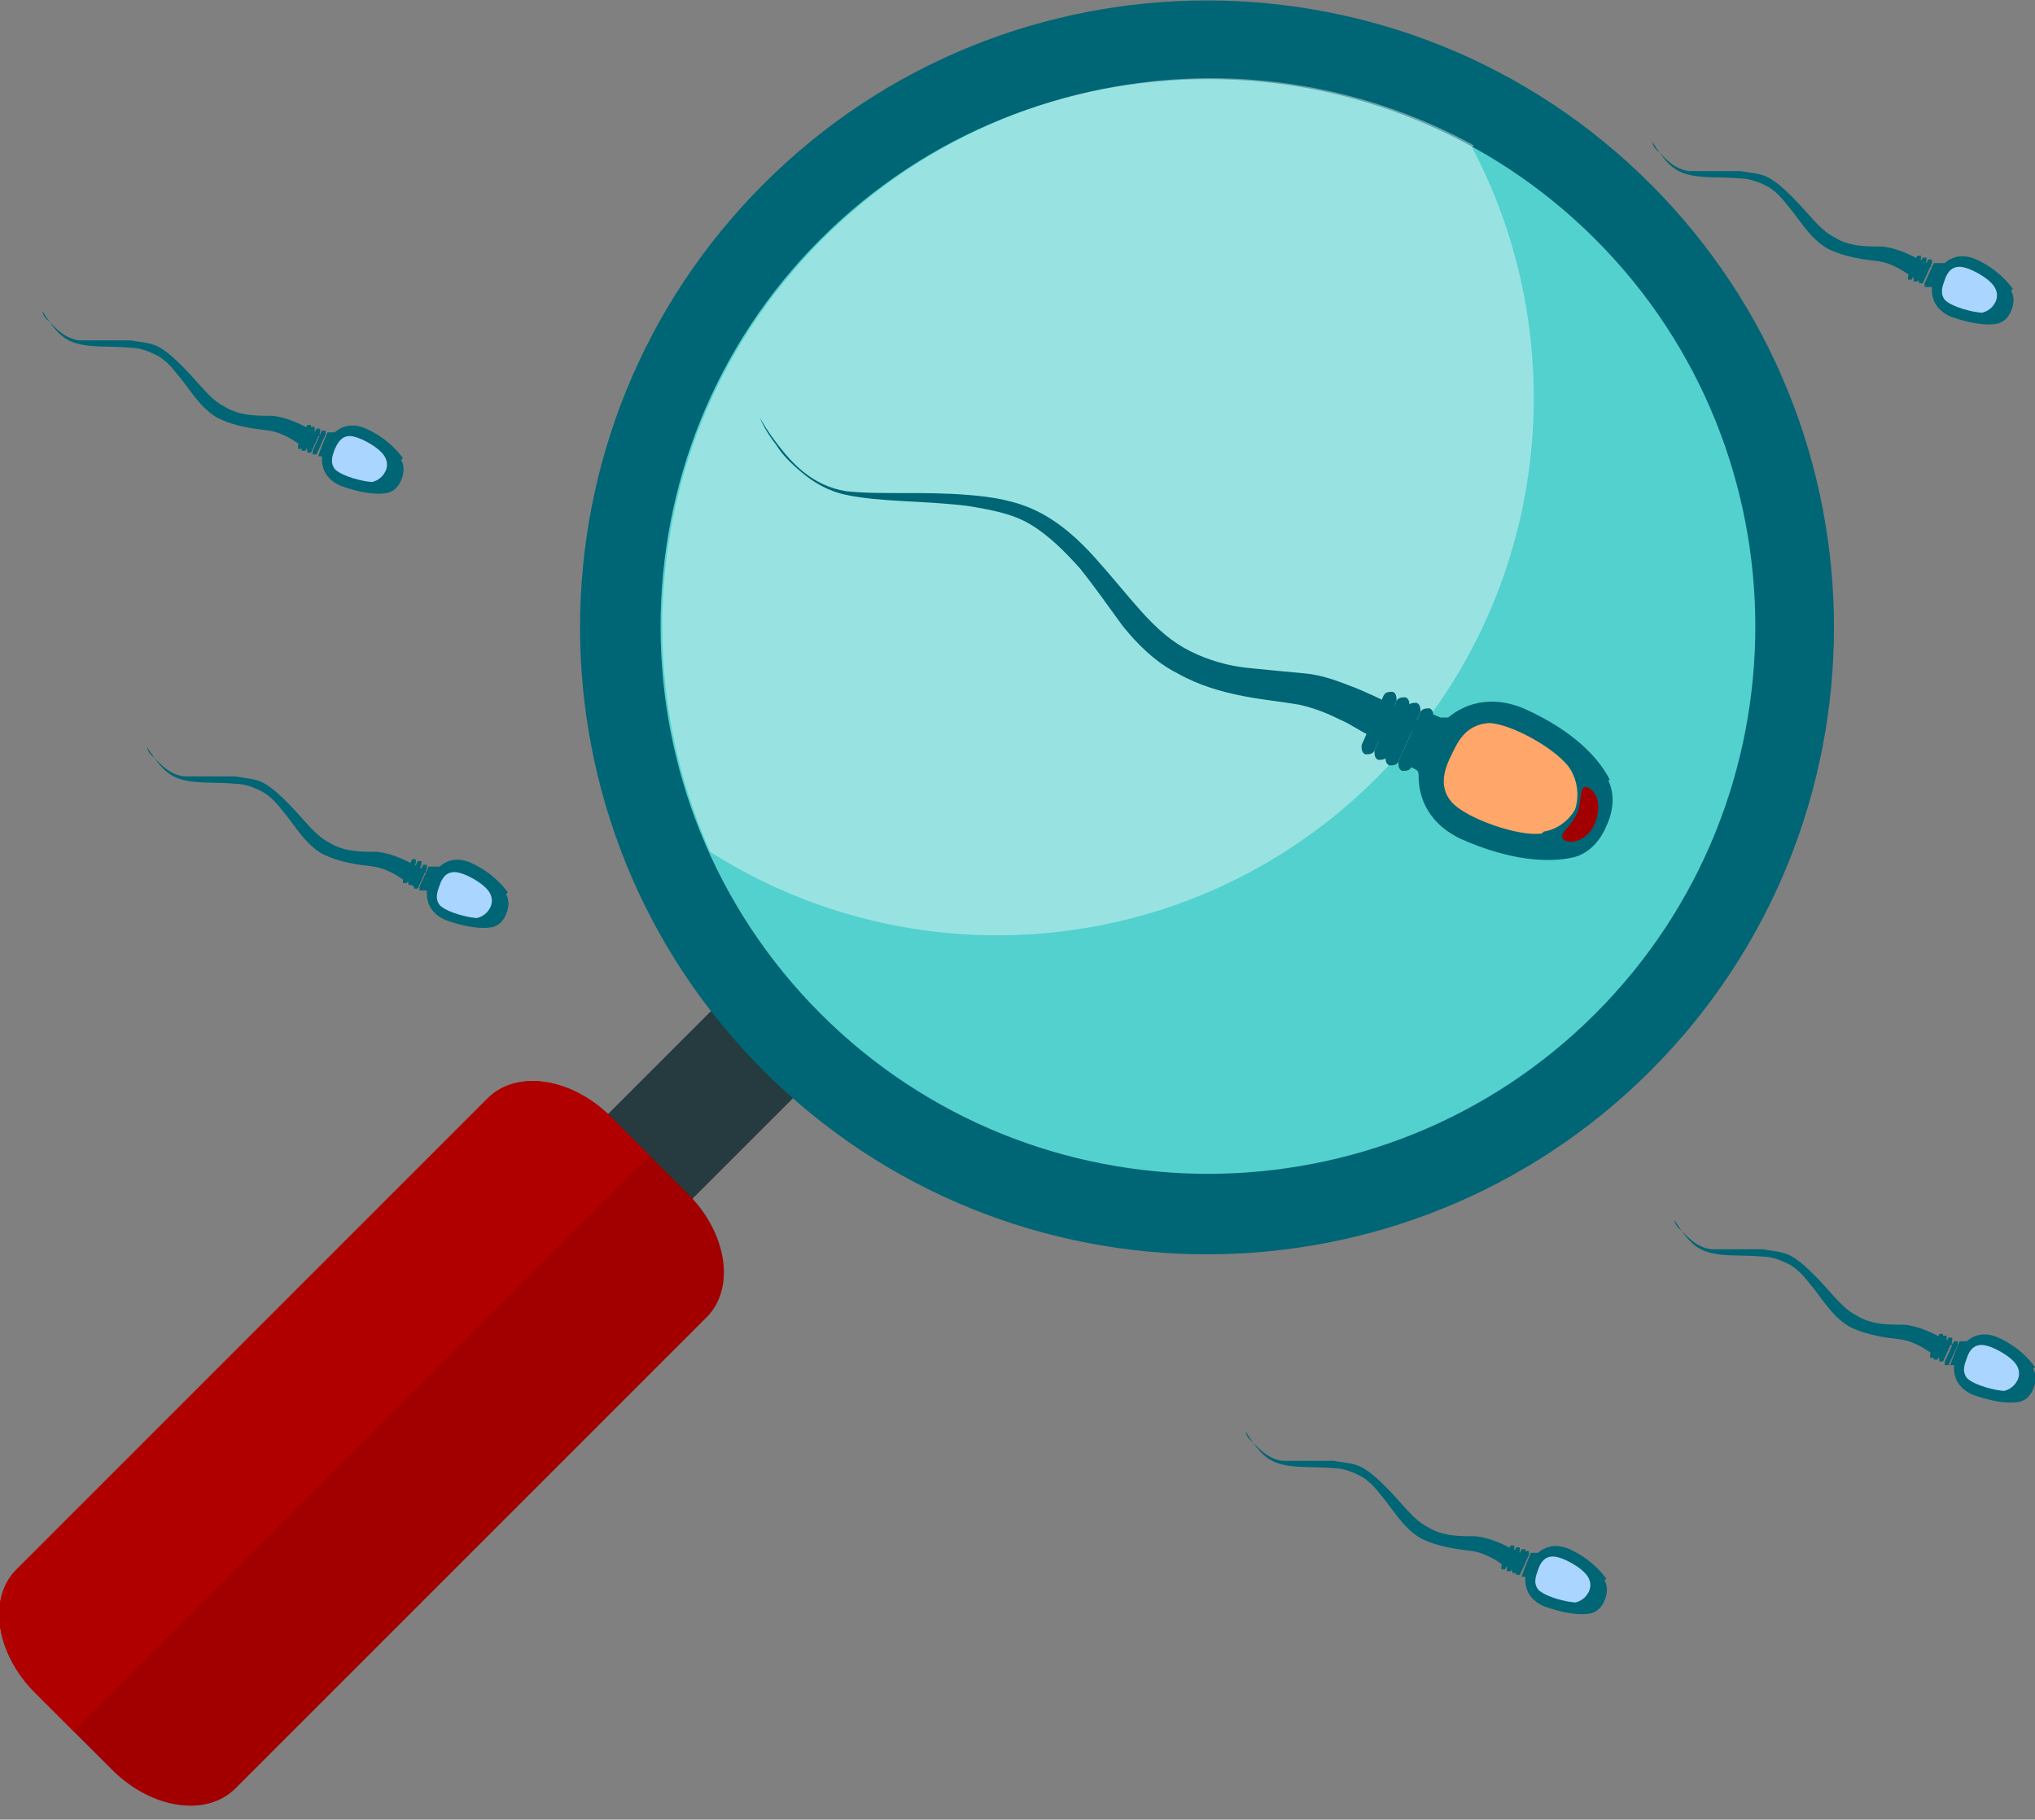
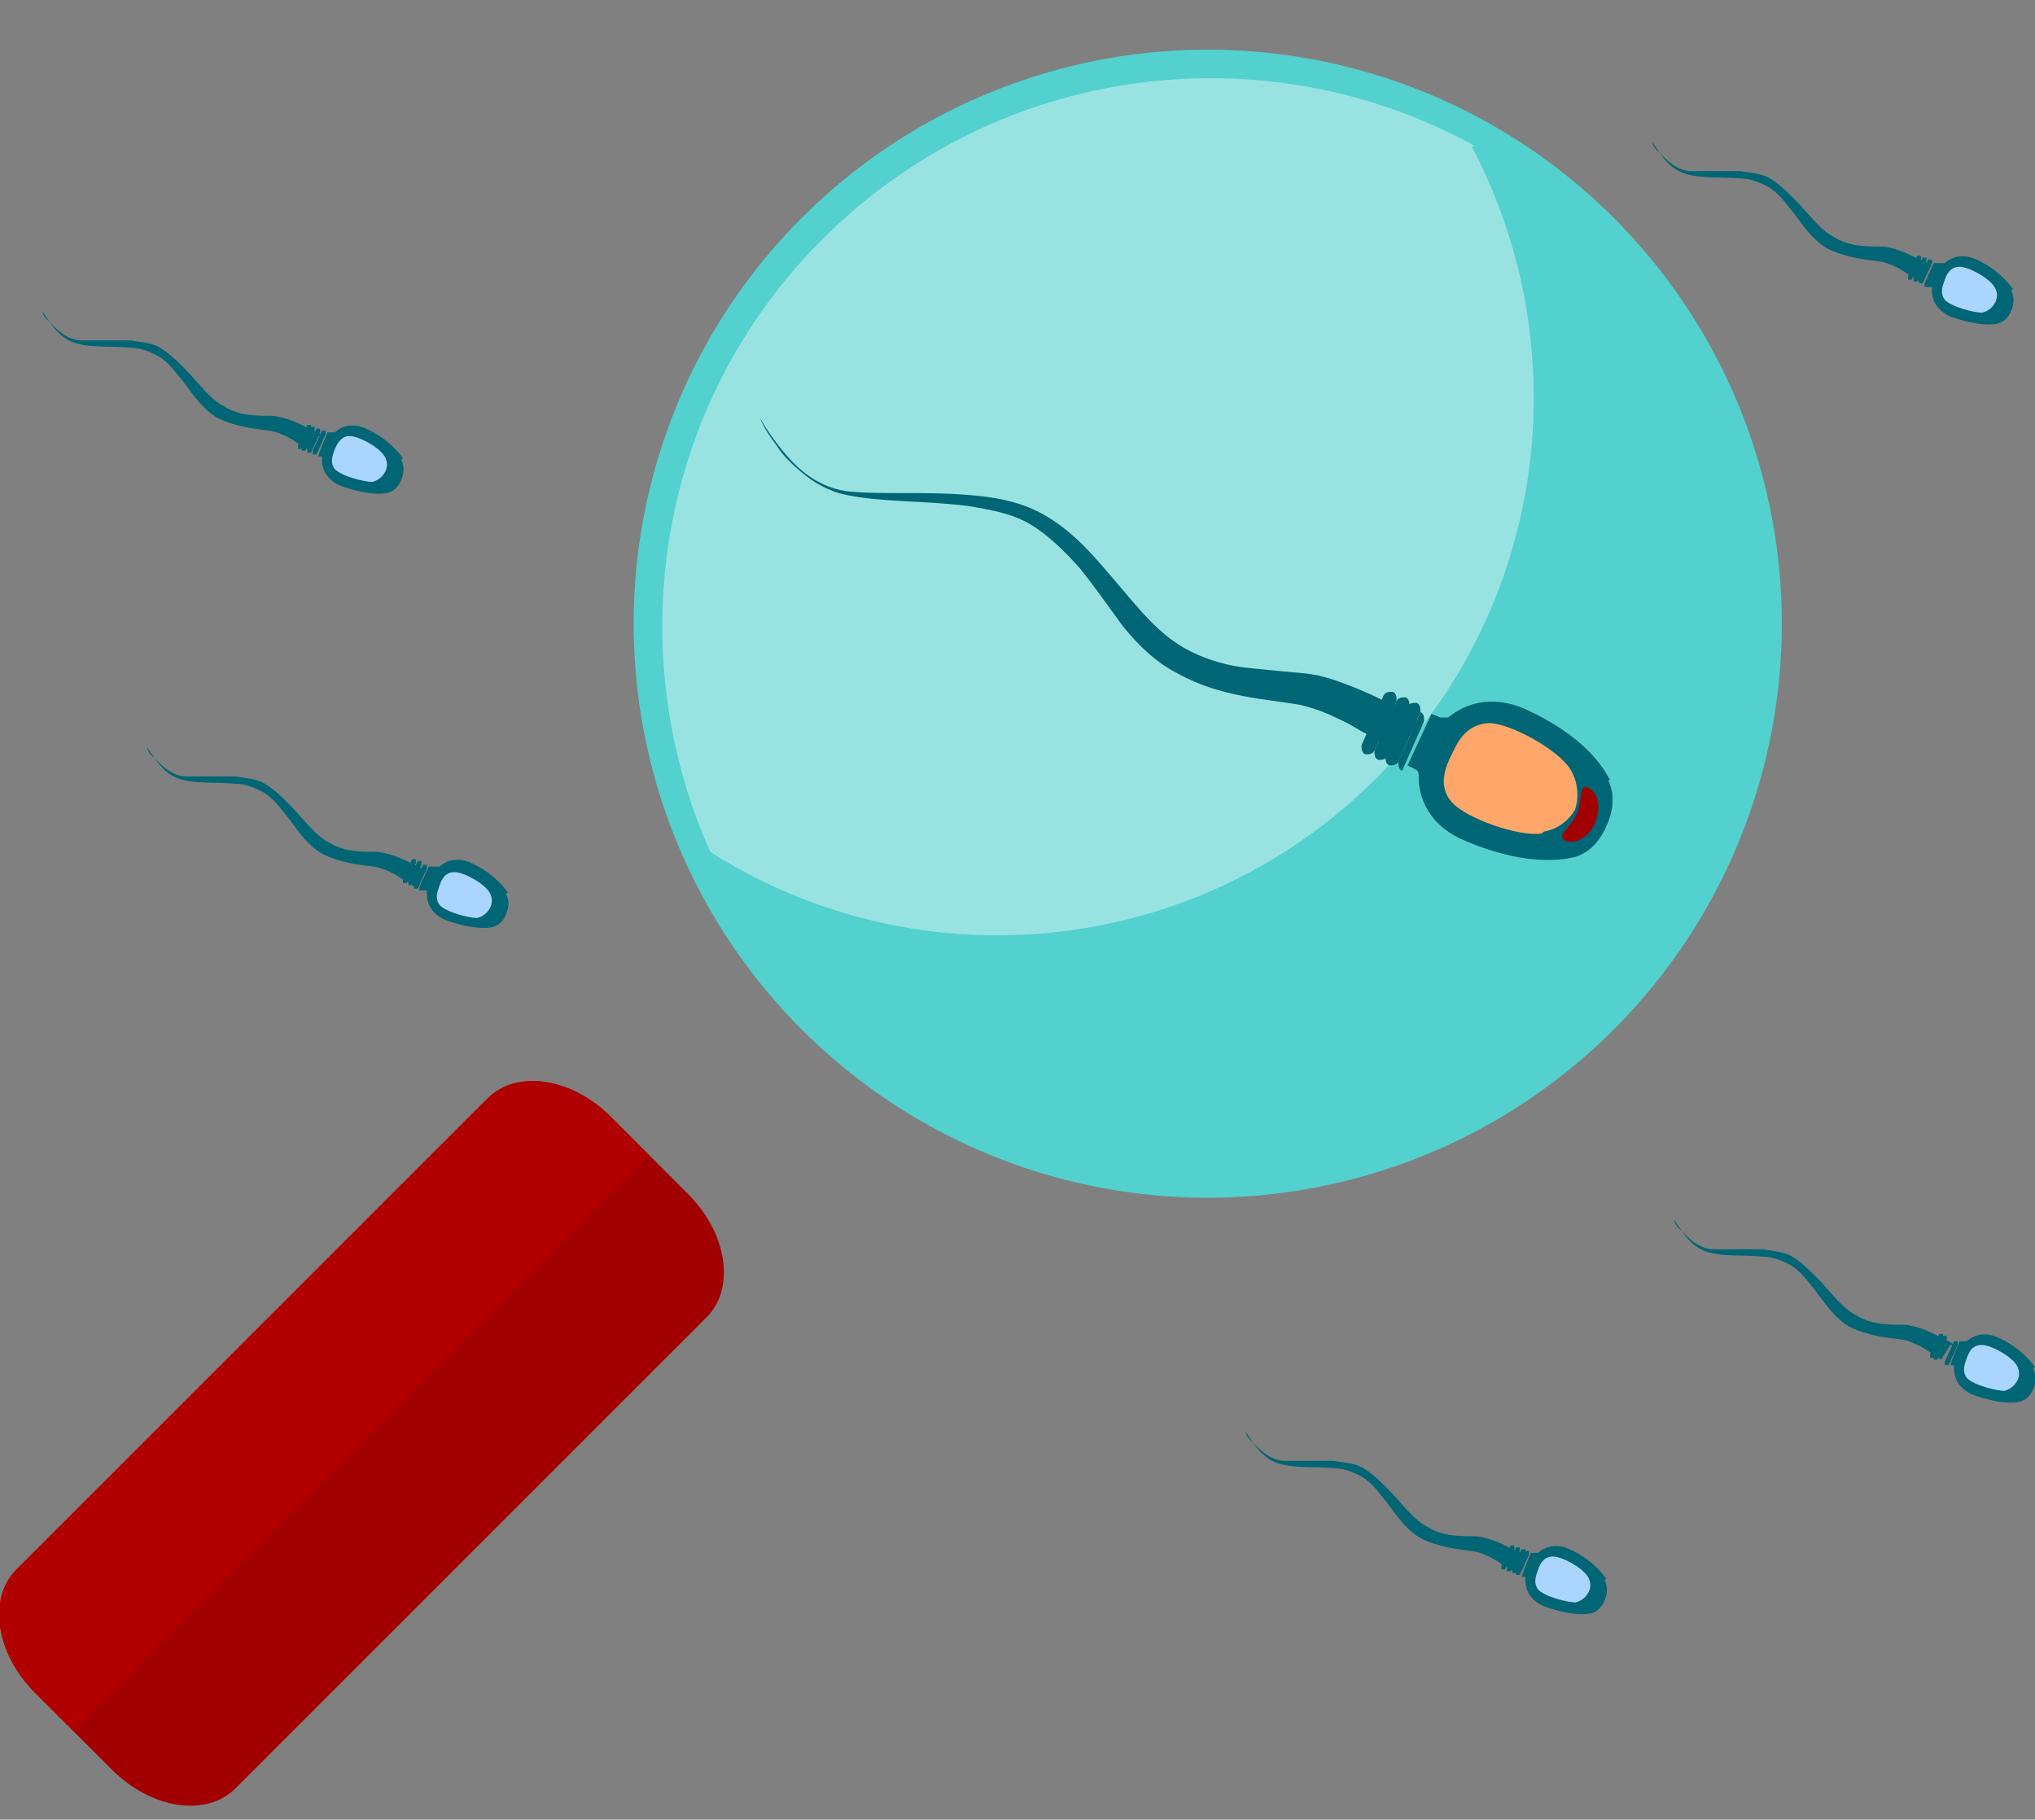
<svg xmlns="http://www.w3.org/2000/svg" id="Layer_1" version="1.1" viewBox="0 0 110.6 98.9">
  <rect x="0" y="0" width="110.6" height="98.9" fill="#808080" stroke="none" />
  <defs>
    <style>
      .st0, .st1 {
        fill: #006574;
      }

      .st2 {
        fill: #aad5ff;
      }

      .st3 {
        fill: #fff;
        opacity: .4;
      }

      .st4 {
        fill: #ffa76a;
      }

      .st5 {
        fill: #b00000;
      }

      .st6 {
        fill: #263b40;
      }

      .st7 {
        fill: #a20000;
      }

      .st8 {
        fill: #53d1ce;
      }

      .st1 {
        display: none;
      }
    </style>
  </defs>
  <g>
    <g>
      <circle class="st8" cx="65.6" cy="33.9" r="31.2" transform="translate(-6 16) rotate(-13.3)" />
-       <rect class="st6" x="32.8" y="56" width="12.4" height="6.5" transform="translate(-30.5 44.9) rotate(-45)" />
-       <path class="st0" d="M41.5,10c-13.3,13.3-13.3,34.9,0,48.2,13.3,13.3,34.9,13.3,48.2,0,13.3-13.3,13.3-34.9,0-48.2-13.3-13.3-34.9-13.3-48.2,0ZM44.6,13c11.6-11.6,30.5-11.6,42.1,0,11.6,11.6,11.6,30.5,0,42.1-11.6,11.6-30.5,11.6-42.1,0-11.6-11.6-11.6-30.5,0-42.1Z" />
      <path class="st7" d="M26.5,59.7c1.6-1.6,4.6-1.1,6.7,1l4.2,4.2c2.1,2.1,2.6,5.1,1,6.7l-25.6,25.6c-1.6,1.6-4.6,1.1-6.7-1l-4.2-4.2c-2.1-2.1-2.6-5.1-1-6.7l25.6-25.6Z" />
      <path class="st5" d="M26.5,59.7c1.6-1.6,4.6-1.1,6.7,1l2.1,2.1-31.3,31.3-2.1-2.1c-2.1-2.1-2.6-5.1-1-6.7l25.6-25.6Z" />
      <path class="st3" d="M80,8c5.8,11,4.1,25-5.2,34.3-9.8,9.8-24.9,11.2-36.2,4-4.9-11-2.9-24.3,6.1-33.3,9.6-9.6,24.1-11.3,35.4-5.1Z" />
    </g>
    <path class="st1" d="M44.3,11.5c.6,0,1.1-.2,1.5-.6.9-.9.9-2.2,0-3.1L25.1-13c-.9-.8-2.2-.8-3.1,0-.9.9-.9,2.2,0,3.1l20.8,20.8c.4.4,1,.6,1.5.6Z" />
    <path class="st1" d="M23,8.9c1.2,0,2.2-1,2.2-2.2V-9.8h16.5c1.2,0,2.2-1,2.2-2.2s-1-2.2-2.2-2.2h-20.9s0,20.9,0,20.9c0,1.2,1,2.2,2.2,2.2Z" />
  </g>
  <g>
    <path class="st0" d="M87.4,42.4c.6,1.2-.1,2.5-.1,2.5,0,0-.5,1.4-1.8,1.7s-3.4.2-6.1-1c-2.1-1-2.3-2.7-2.3-3.4,0-.2,0-.3-.2-.4l-.4-.2,1.3-2.8.5.2c.2,0,.3,0,.4,0,.5-.4,1.9-1.4,4.1-.5,2.7,1.2,4.1,2.7,4.7,3.9Z" />
-     <path class="st0" d="M77.2,38.7l-1.2,2.7c0,.2,0,.4.2.5h0c.2,0,.4,0,.5-.2l1.2-2.7c0-.2,0-.4-.2-.5h0c-.2,0-.4,0-.5.2Z" />
+     <path class="st0" d="M77.2,38.7l-1.2,2.7c0,.2,0,.4.2.5h0l1.2-2.7c0-.2,0-.4-.2-.5h0c-.2,0-.4,0-.5.2Z" />
    <path class="st0" d="M76.5,38.4l-1.2,2.7c0,.2,0,.4.2.5h0c.2,0,.4,0,.5-.2l1.2-2.7c0-.2,0-.4-.2-.5h0c-.2,0-.4,0-.5.2Z" />
    <path class="st0" d="M75.9,38.1l-1.2,2.7c0,.2,0,.4.2.5h0c.2,0,.4,0,.5-.2l1.2-2.7c0-.2,0-.4-.2-.5h0c-.2,0-.4,0-.5.2Z" />
    <path class="st0" d="M75.2,37.8l-1.2,2.7c0,.2,0,.4.2.5h0c.2,0,.4,0,.5-.2l1.2-2.7c0-.2,0-.4-.2-.5h0c-.2,0-.4,0-.5.2Z" />
    <path class="st0" d="M77.2,39.3s-.6-.4-1.6-1c-.5-.3-1.2-.6-1.9-.9-.8-.3-1.7-.7-2.8-.8-1.1-.1-2.1-.2-3.1-.3-1-.1-2.1-.4-3.1-.9-1-.5-1.8-1.2-2.7-2.2-.8-.9-1.6-1.9-2.5-2.9-.9-1-1.9-1.9-3.1-2.5-1.2-.6-2.5-.8-3.8-.9-2.4-.2-4.7,0-6.6-.2-1.9-.3-3-1.6-3.7-2.5-.7-.9-1-1.5-1-1.5,0,0,.2.6.9,1.5.3.5.8,1,1.4,1.5.6.5,1.4,1,2.4,1.2,1.9.4,4.2.3,6.6.6,1.2.2,2.4.4,3.4,1,1,.6,1.9,1.5,2.7,2.4.8,1,1.5,2,2.3,3.1.8,1,1.8,2,3,2.6,2.3,1.3,4.9,1.4,6.6,1.7.9.2,1.6.5,2.2.8.7.3,1.2.7,1.7.9.9.6,1.4.9,1.4.9l1.3-1.8Z" />
    <path class="st4" d="M83.8,45.3c-1.2.2-4.1-.8-4.9-1.7-.8-.9-.3-2,0-2.6.3-.6.7-1.6,2-1.7,1.2,0,3.9,1.5,4.5,2.6.6,1.1.2,2.1.2,2.1,0,0-.5,1-1.7,1.2Z" />
    <path class="st7" d="M85.7,44.2c-.3.8-1.2,1.2-.6,1.5.5.2,1.3-.2,1.6-1,.3-.8.2-1.6-.4-1.9-.5-.2-.3.7-.6,1.5Z" />
  </g>
  <g>
    <g>
      <path class="st0" d="M27.5,48.6c.3.5,0,1.1,0,1.1,0,0-.2.6-.8.7-.5.1-1.4,0-2.5-.4-.9-.4-1-1.1-1-1.4,0,0,0-.1,0-.2h-.2c0-.1.5-1.3.5-1.3h.2c0,0,.1,0,.2,0,.2-.2.8-.6,1.7-.2,1.1.5,1.7,1.2,2,1.6Z" />
      <path class="st0" d="M23.3,47.1l-.5,1.1c0,0,0,.2,0,.2h0c0,0,.2,0,.2,0l.5-1.1c0,0,0-.2,0-.2h0c0,0-.2,0-.2,0Z" />
      <path class="st0" d="M23,47l-.5,1.1c0,0,0,.2,0,.2h0c0,0,.2,0,.2,0l.5-1.1c0,0,0-.2,0-.2h0c0,0-.2,0-.2,0Z" />
      <path class="st0" d="M22.7,46.8l-.5,1.1c0,0,0,.2,0,.2h0c0,0,.2,0,.2,0l.5-1.1c0,0,0-.2,0-.2h0c0,0-.2,0-.2,0Z" />
      <path class="st0" d="M22.4,46.7l-.5,1.1c0,0,0,.2,0,.2h0c0,0,.2,0,.2,0l.5-1.1c0,0,0-.2,0-.2h0c0,0-.2,0-.2,0Z" />
      <path class="st0" d="M23.2,47.4s-.2-.2-.7-.4c-.4-.2-1.1-.6-2-.7-.9,0-1.8,0-2.6-.5-.8-.4-1.4-1.3-2.2-2.1-.4-.4-.8-.8-1.3-1.1-.5-.3-1.1-.3-1.6-.4-1,0-2,0-2.8,0-.8-.1-1.3-.7-1.6-1-.3-.4-.4-.6-.4-.6,0,0,0,.3.4.6.3.4.7,1,1.6,1.2.8.2,1.8.1,2.8.2.5,0,1,.2,1.4.4.4.2.8.6,1.1,1,.7.8,1.2,1.8,2.2,2.4,1,.5,2,.6,2.8.7.7.1,1.3.5,1.6.7.4.2.6.4.6.4l.5-.8Z" />
      <path class="st2" d="M26,49.9c-.5,0-1.7-.3-2.1-.7-.3-.4-.1-.8,0-1.1s.3-.7.8-.7c.5,0,1.6.6,1.9,1.1.3.5,0,.9,0,.9,0,0-.2.4-.7.5Z" />
    </g>
    <g>
      <path class="st0" d="M21.8,25c.3.5,0,1.1,0,1.1,0,0-.2.6-.8.7-.5.1-1.4,0-2.5-.4-.9-.4-1-1.1-1-1.4,0,0,0-.1,0-.2h-.2c0-.1.5-1.3.5-1.3h.2c0,0,.1,0,.2,0,.2-.2.8-.6,1.7-.2,1.1.5,1.7,1.2,2,1.6Z" />
      <path class="st0" d="M17.5,23.4l-.5,1.1c0,0,0,.2,0,.2h0c0,0,.2,0,.2,0l.5-1.1c0,0,0-.2,0-.2h0c0,0-.2,0-.2,0Z" />
      <path class="st0" d="M17.2,23.3l-.5,1.1c0,0,0,.2,0,.2h0c0,0,.2,0,.2,0l.5-1.1c0,0,0-.2,0-.2h0c0,0-.2,0-.2,0Z" />
      <path class="st0" d="M16.9,23.2l-.5,1.1c0,0,0,.2,0,.2h0c0,0,.2,0,.2,0l.5-1.1c0,0,0-.2,0-.2h0c0,0-.2,0-.2,0Z" />
      <path class="st0" d="M16.7,23.1l-.5,1.1c0,0,0,.2,0,.2h0c0,0,.2,0,.2,0l.5-1.1c0,0,0-.2,0-.2h0c0,0-.2,0-.2,0Z" />
      <path class="st0" d="M17.5,23.7s-.2-.2-.7-.4c-.4-.2-1.1-.6-2-.7-.9,0-1.8,0-2.6-.5-.8-.4-1.4-1.3-2.2-2.1-.4-.4-.8-.8-1.3-1.1-.5-.3-1.1-.3-1.6-.4-1,0-2,0-2.8,0-.8-.1-1.3-.7-1.6-1-.3-.4-.4-.6-.4-.6,0,0,0,.3.4.6.3.4.7,1,1.6,1.2.8.2,1.8.1,2.8.2.5,0,1,.2,1.4.4.4.2.8.6,1.1,1,.7.8,1.2,1.8,2.2,2.4,1,.5,2,.6,2.8.7.7.1,1.3.5,1.6.7.4.2.6.4.6.4l.5-.8Z" />
      <path class="st2" d="M20.3,26.2c-.5,0-1.7-.3-2.1-.7-.3-.4-.1-.8,0-1.1.1-.2.3-.7.8-.7s1.6.6,1.9,1.1c.3.5,0,.9,0,.9,0,0-.2.4-.7.5Z" />
    </g>
    <g>
      <path class="st0" d="M109.3,15.8c.3.5,0,1.1,0,1.1,0,0-.2.6-.8.7-.5.1-1.4,0-2.5-.4-.9-.4-1-1.1-1-1.4,0,0,0-.1,0-.2h-.2c0-.1.5-1.3.5-1.3h.2c0,0,.1,0,.2,0,.2-.2.8-.6,1.7-.2,1.1.5,1.7,1.2,2,1.6Z" />
      <path class="st0" d="M105.1,14.3l-.5,1.1c0,0,0,.2,0,.2h0c0,0,.2,0,.2,0l.5-1.1c0,0,0-.2,0-.2h0c0,0-.2,0-.2,0Z" />
      <path class="st0" d="M104.8,14.1l-.5,1.1c0,0,0,.2,0,.2h0c0,0,.2,0,.2,0l.5-1.1c0,0,0-.2,0-.2h0c0,0-.2,0-.2,0Z" />
      <path class="st0" d="M104.5,14l-.5,1.1c0,0,0,.2,0,.2h0c0,0,.2,0,.2,0l.5-1.1c0,0,0-.2,0-.2h0c0,0-.2,0-.2,0Z" />
      <path class="st0" d="M104.2,13.9l-.5,1.1c0,0,0,.2,0,.2h0c0,0,.2,0,.2,0l.5-1.1c0,0,0-.2,0-.2h0c0,0-.2,0-.2,0Z" />
      <path class="st0" d="M105,14.5s-.2-.2-.7-.4c-.4-.2-1.1-.6-2-.7-.9,0-1.8,0-2.6-.5-.8-.4-1.4-1.3-2.2-2.1-.4-.4-.8-.8-1.3-1.1-.5-.3-1.1-.3-1.6-.4-1,0-2,0-2.8,0-.8-.1-1.3-.7-1.6-1-.3-.4-.4-.6-.4-.6,0,0,0,.3.4.6.3.4.7,1,1.6,1.2.8.2,1.8.1,2.8.2.5,0,1,.2,1.4.4.4.2.8.6,1.1,1,.7.8,1.2,1.8,2.2,2.4,1,.5,2,.6,2.8.7.7.1,1.3.5,1.6.7.4.2.6.4.6.4l.5-.8Z" />
      <path class="st2" d="M107.8,17c-.5,0-1.7-.3-2.1-.7-.3-.4-.1-.8,0-1.1s.3-.7.8-.7c.5,0,1.6.6,1.9,1.1.3.5,0,.9,0,.9,0,0-.2.4-.7.5Z" />
    </g>
    <g>
      <path class="st0" d="M87.2,85.9c.3.5,0,1.1,0,1.1,0,0-.2.6-.8.7-.5.1-1.4,0-2.5-.4-.9-.4-1-1.1-1-1.4,0,0,0-.1,0-.2h-.2c0-.1.5-1.3.5-1.3h.2c0,0,.1,0,.2,0,.2-.2.8-.6,1.7-.2,1.1.5,1.7,1.2,2,1.6Z" />
      <path class="st0" d="M82.9,84.3l-.5,1.1c0,0,0,.2,0,.2h0c0,0,.2,0,.2,0l.5-1.1c0,0,0-.2,0-.2h0c0,0-.2,0-.2,0Z" />
      <path class="st0" d="M82.7,84.2l-.5,1.1c0,0,0,.2,0,.2h0c0,0,.2,0,.2,0l.5-1.1c0,0,0-.2,0-.2h0c0,0-.2,0-.2,0Z" />
      <path class="st0" d="M82.4,84.1l-.5,1.1c0,0,0,.2,0,.2h0c0,0,.2,0,.2,0l.5-1.1c0,0,0-.2,0-.2h0c0,0-.2,0-.2,0Z" />
      <path class="st0" d="M82.1,84l-.5,1.1c0,0,0,.2,0,.2h0c0,0,.2,0,.2,0l.5-1.1c0,0,0-.2,0-.2h0c0,0-.2,0-.2,0Z" />
      <path class="st0" d="M82.9,84.6s-.2-.2-.7-.4c-.4-.2-1.1-.6-2-.7-.9,0-1.8,0-2.6-.5-.8-.4-1.4-1.3-2.2-2.1-.4-.4-.8-.8-1.3-1.1-.5-.3-1.1-.3-1.6-.4-1,0-2,0-2.8,0-.8-.1-1.3-.7-1.6-1-.3-.4-.4-.6-.4-.6,0,0,0,.3.4.6.3.4.7,1,1.6,1.2.8.2,1.8.1,2.8.2.5,0,1,.2,1.4.4.4.2.8.6,1.1,1,.7.8,1.2,1.8,2.2,2.4,1,.5,2,.6,2.8.7.7.1,1.3.5,1.6.7.4.2.6.4.6.4l.5-.8Z" />
      <path class="st2" d="M85.7,87.1c-.5,0-1.7-.3-2.1-.7-.3-.4-.1-.8,0-1.1s.3-.7.8-.7,1.6.6,1.9,1.1c.3.5,0,.9,0,.9,0,0-.2.4-.7.5Z" />
    </g>
    <g>
      <path class="st0" d="M110.5,74.4c.3.5,0,1.1,0,1.1,0,0-.2.6-.8.7-.5.1-1.4,0-2.5-.4-.9-.4-1-1.1-1-1.4,0,0,0-.1,0-.2h-.2c0-.1.5-1.3.5-1.3h.2c0,0,.1,0,.2,0,.2-.2.8-.6,1.7-.2,1.1.5,1.7,1.2,2,1.6Z" />
      <path class="st0" d="M106.2,72.9l-.5,1.1c0,0,0,.2,0,.2h0c0,0,.2,0,.2,0l.5-1.1c0,0,0-.2,0-.2h0c0,0-.2,0-.2,0Z" />
-       <path class="st0" d="M105.9,72.7l-.5,1.1c0,0,0,.2,0,.2h0c0,0,.2,0,.2,0l.5-1.1c0,0,0-.2,0-.2h0c0,0-.2,0-.2,0Z" />
      <path class="st0" d="M105.6,72.6l-.5,1.1c0,0,0,.2,0,.2h0c0,0,.2,0,.2,0l.5-1.1c0,0,0-.2,0-.2h0c0,0-.2,0-.2,0Z" />
      <path class="st0" d="M105.4,72.5l-.5,1.1c0,0,0,.2,0,.2h0c0,0,.2,0,.2,0l.5-1.1c0,0,0-.2,0-.2h0c0,0-.2,0-.2,0Z" />
      <path class="st0" d="M106.2,73.1s-.2-.2-.7-.4c-.4-.2-1.1-.6-2-.7-.9,0-1.8,0-2.6-.5-.8-.4-1.4-1.3-2.2-2.1-.4-.4-.8-.8-1.3-1.1-.5-.3-1.1-.3-1.6-.4-1,0-2,0-2.8,0-.8-.1-1.3-.7-1.6-1-.3-.4-.4-.6-.4-.6,0,0,0,.3.4.6.3.4.7,1,1.6,1.2.8.2,1.8.1,2.8.2.5,0,1,.2,1.4.4.4.2.8.6,1.1,1,.7.8,1.2,1.8,2.2,2.4,1,.5,2,.6,2.8.7.7.1,1.3.5,1.6.7.4.2.6.4.6.4l.5-.8Z" />
      <path class="st2" d="M109,75.6c-.5,0-1.7-.3-2.1-.7-.3-.4-.1-.8,0-1.1s.3-.7.8-.7,1.6.6,1.9,1.1c.3.5,0,.9,0,.9,0,0-.2.4-.7.5Z" />
    </g>
  </g>
</svg>